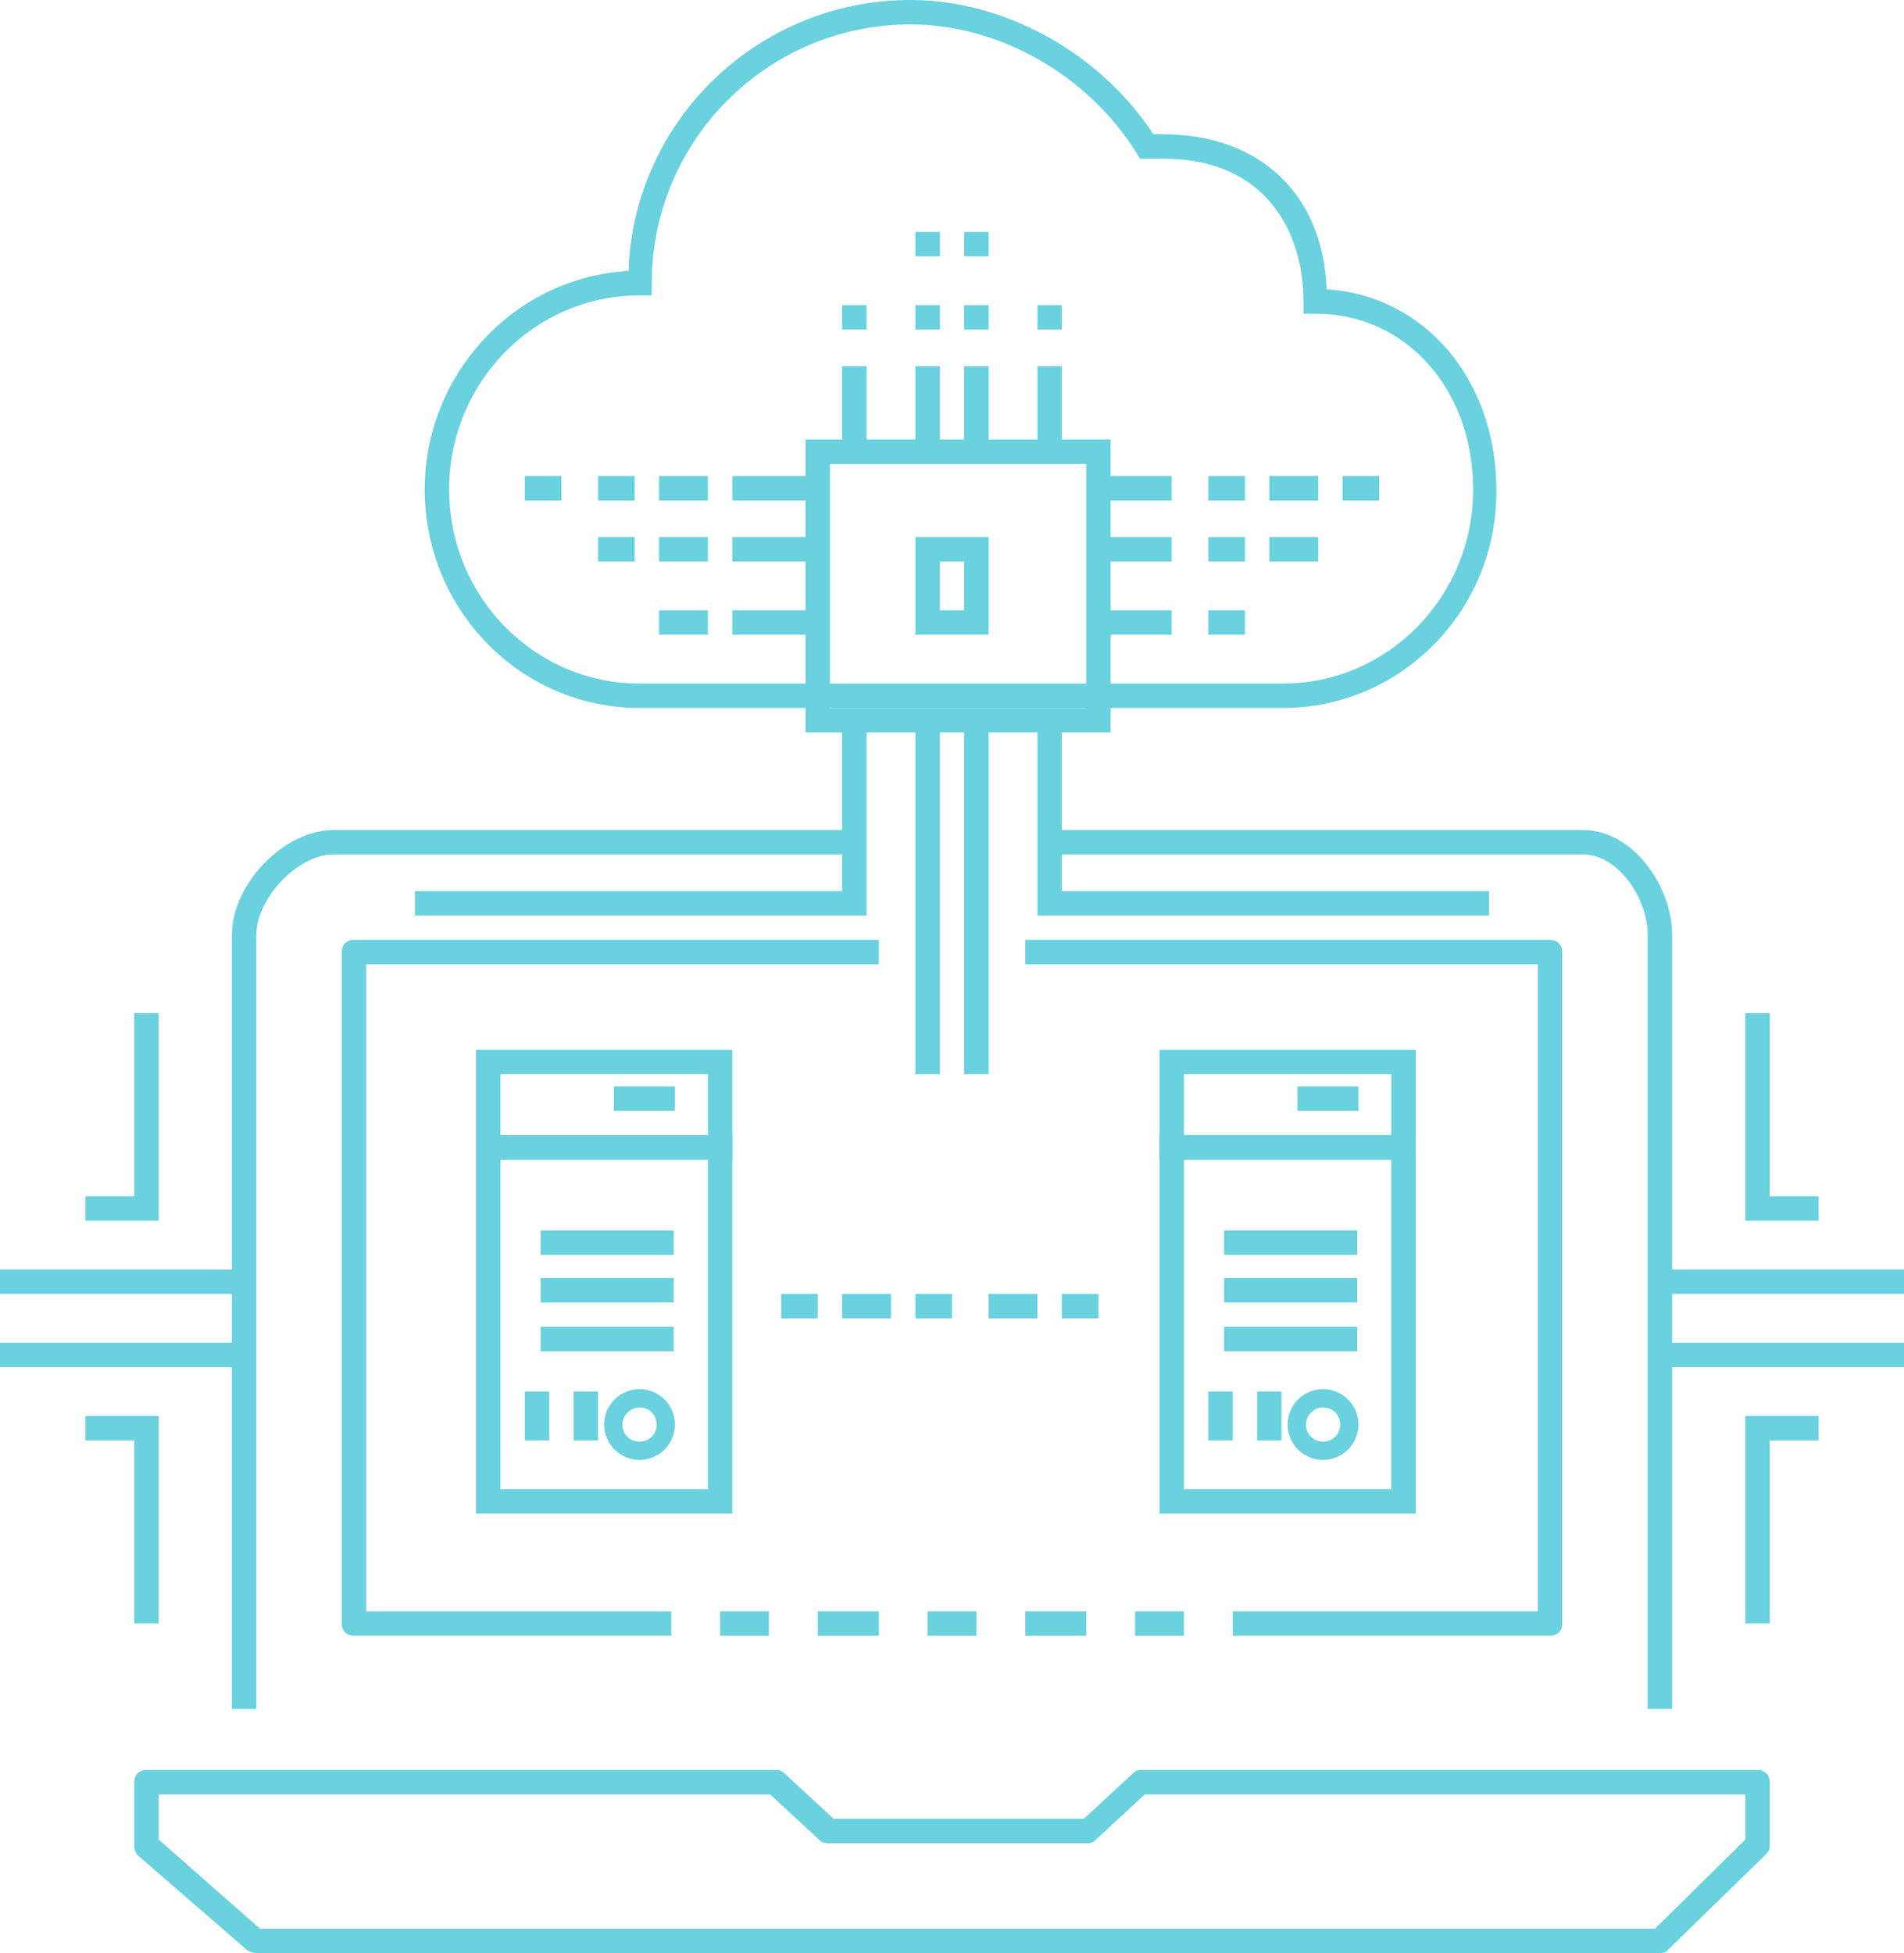
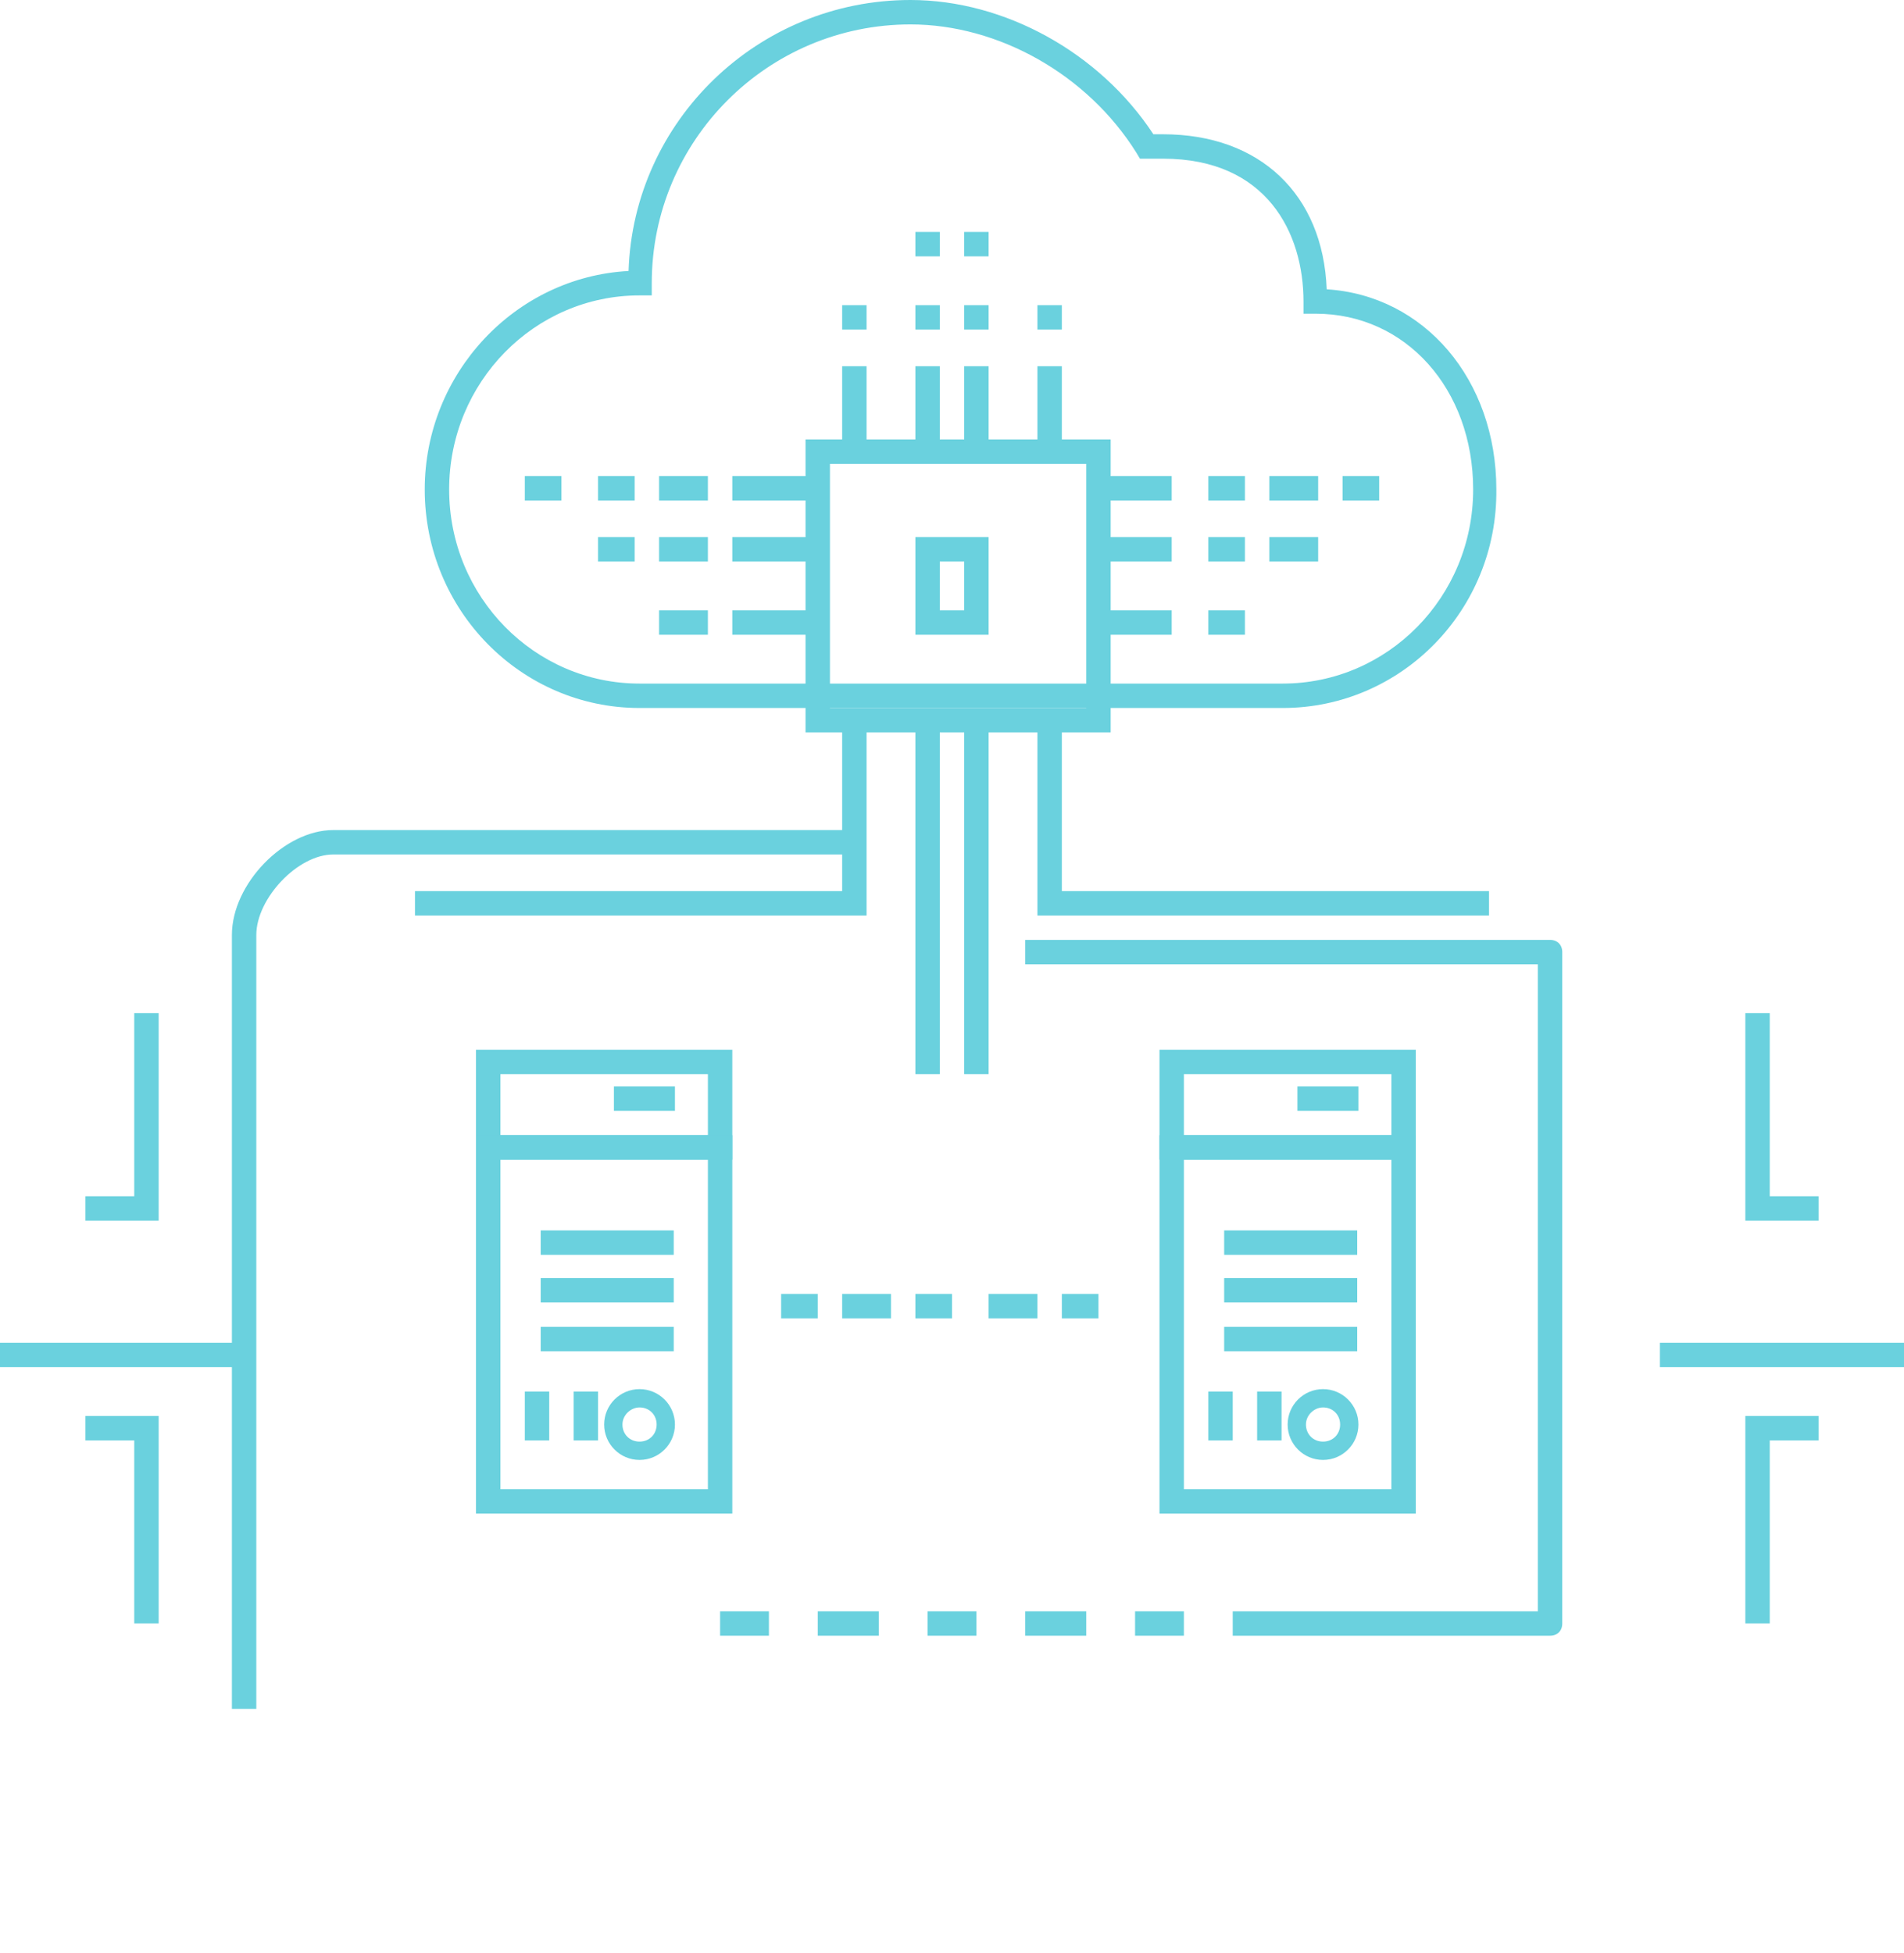
<svg xmlns="http://www.w3.org/2000/svg" version="1.1" id="Layer_1" x="0px" y="0px" viewBox="0 0 156 160" style="enable-background:new 0 0 156 160;" xml:space="preserve">
  <style type="text/css">
	.st0{fill:#6ad1de;}
</style>
  <g>
    <g>
      <path class="st0" d="M105.1,58H52.4c-9.7,0-17.6-8-17.6-17.9c0-9.5,7.4-17.4,16.7-17.9C51.9,9.9,62.1,0,74.6,0    c7.7,0,15.5,4.3,19.9,11h0.8c7.9,0,13.1,4.9,13.4,12.7c8,0.5,13.9,7.4,13.9,16.4C122.7,50,114.8,58,105.1,58z M52.4,24.2    c-8.6,0-15.6,7.1-15.6,15.9S43.8,56,52.4,56h52.7c8.6,0,15.6-7.1,15.6-15.9c0-8.2-5.5-14.4-12.9-14.4h-1v-1    c0-5.6-3-11.7-11.5-11.7h-1.9l-0.3-0.5C89.1,6.1,81.8,2,74.6,2c-11.7,0-21.2,9.5-21.2,21.2v1H52.4z" />
    </g>
    <g>
-       <path class="st0" d="M136,160H21c-0.2,0-0.5-0.1-0.7-0.2l-9-7.8c-0.2-0.2-0.3-0.5-0.3-0.8V146c0-0.6,0.4-1,1-1h51.6    c0.3,0,0.5,0.1,0.7,0.3l4,3.7h20.5l4-3.7c0.2-0.2,0.4-0.3,0.7-0.3H144c0.6,0,1,0.4,1,1v5.2c0,0.3-0.1,0.5-0.3,0.7l-8,7.8    C136.6,159.9,136.3,160,136,160z M21.3,158h114.3l7.4-7.3V147H93.8l-4,3.7c-0.2,0.2-0.4,0.3-0.7,0.3H67.8c-0.3,0-0.5-0.1-0.7-0.3    l-4-3.7H13v3.7L21.3,158z" />
-     </g>
+       </g>
    <g>
      <path class="st0" d="M21,140h-2V76.6c0-4.2,4.3-8.6,8.3-8.6H70v2H27.3c-2.9,0-6.3,3.6-6.3,6.6V140z" />
    </g>
    <g>
-       <path class="st0" d="M137,140h-2V76.6c0-3-2.4-6.6-5.3-6.6H86v-2h43.7c4.1,0,7.3,4.6,7.3,8.6V140z" />
-     </g>
+       </g>
    <g>
      <rect x="67" y="132" class="st0" width="5" height="2" />
    </g>
    <g>
      <rect x="59" y="132" class="st0" width="4" height="2" />
    </g>
    <g>
      <rect x="76" y="132" class="st0" width="4" height="2" />
    </g>
    <g>
      <rect x="84" y="132" class="st0" width="5" height="2" />
    </g>
    <g>
      <rect x="93" y="132" class="st0" width="4" height="2" />
    </g>
    <g>
      <path class="st0" d="M127,134h-26v-2h25V79H84v-2h43c0.6,0,1,0.4,1,1v55C128,133.6,127.6,134,127,134z" />
    </g>
    <g>
-       <path class="st0" d="M55,134H29c-0.6,0-1-0.4-1-1V78c0-0.6,0.4-1,1-1h43v2H30v53h25V134z" />
-     </g>
+       </g>
    <g>
      <path class="st0" d="M91,60H66V36h25V60z M68,58h21V38H68V58z" />
    </g>
    <g>
      <rect x="69" y="30" class="st0" width="2" height="7" />
    </g>
    <g>
      <rect x="75" y="30" class="st0" width="2" height="7" />
    </g>
    <g>
      <rect x="79" y="30" class="st0" width="2" height="7" />
    </g>
    <g>
      <rect x="85" y="30" class="st0" width="2" height="7" />
    </g>
    <g>
      <rect x="75" y="59" class="st0" width="2" height="29" />
    </g>
    <g>
      <rect x="79" y="59" class="st0" width="2" height="29" />
    </g>
    <g>
      <rect x="90" y="39" class="st0" width="6" height="2" />
    </g>
    <g>
      <rect x="90" y="44" class="st0" width="6" height="2" />
    </g>
    <g>
      <rect x="90" y="50" class="st0" width="6" height="2" />
    </g>
    <g>
      <rect x="60" y="39" class="st0" width="7" height="2" />
    </g>
    <g>
      <rect x="60" y="44" class="st0" width="7" height="2" />
    </g>
    <g>
      <rect x="60" y="50" class="st0" width="7" height="2" />
    </g>
    <g>
      <path class="st0" d="M81,52h-6v-8h6V52z M77,50h2v-4h-2V50z" />
    </g>
    <g>
      <polygon class="st0" points="71,75 34,75 34,73 69,73 69,59 71,59   " />
    </g>
    <g>
      <polygon class="st0" points="122,75 85,75 85,59 87,59 87,73 122,73   " />
    </g>
    <g>
      <rect x="69" y="25" class="st0" width="2" height="2" />
    </g>
    <g>
      <rect x="75" y="25" class="st0" width="2" height="2" />
    </g>
    <g>
      <rect x="75" y="19" class="st0" width="2" height="2" />
    </g>
    <g>
      <rect x="79" y="19" class="st0" width="2" height="2" />
    </g>
    <g>
      <rect x="79" y="25" class="st0" width="2" height="2" />
    </g>
    <g>
      <rect x="85" y="25" class="st0" width="2" height="2" />
    </g>
    <g>
      <rect x="54" y="39" class="st0" width="4" height="2" />
    </g>
    <g>
      <rect x="49" y="39" class="st0" width="3" height="2" />
    </g>
    <g>
      <rect x="54" y="44" class="st0" width="4" height="2" />
    </g>
    <g>
      <rect x="49" y="44" class="st0" width="3" height="2" />
    </g>
    <g>
      <rect x="54" y="50" class="st0" width="4" height="2" />
    </g>
    <g>
      <rect x="43" y="39" class="st0" width="3" height="2" />
    </g>
    <g>
      <rect x="99" y="39" class="st0" width="3" height="2" />
    </g>
    <g>
      <rect x="104" y="39" class="st0" width="4" height="2" />
    </g>
    <g>
      <rect x="99" y="44" class="st0" width="3" height="2" />
    </g>
    <g>
      <rect x="104" y="44" class="st0" width="4" height="2" />
    </g>
    <g>
      <rect x="99" y="50" class="st0" width="3" height="2" />
    </g>
    <g>
      <rect x="110" y="39" class="st0" width="3" height="2" />
    </g>
    <g>
      <rect x="64" y="106" class="st0" width="3" height="2" />
    </g>
    <g>
      <rect x="69" y="106" class="st0" width="4" height="2" />
    </g>
    <g>
      <rect x="75" y="106" class="st0" width="3" height="2" />
    </g>
    <g>
      <rect x="81" y="106" class="st0" width="4" height="2" />
    </g>
    <g>
      <rect x="87" y="106" class="st0" width="3" height="2" />
    </g>
    <g>
      <rect y="110" class="st0" width="20" height="2" />
    </g>
    <g>
-       <rect y="104" class="st0" width="20" height="2" />
-     </g>
+       </g>
    <g>
      <polygon class="st0" points="13,133 11,133 11,118 7,118 7,116 13,116   " />
    </g>
    <g>
      <polygon class="st0" points="13,100 7,100 7,98 11,98 11,83 13,83   " />
    </g>
    <g>
      <rect x="136" y="110" class="st0" width="20" height="2" />
    </g>
    <g>
-       <rect x="136" y="104" class="st0" width="20" height="2" />
-     </g>
+       </g>
    <g>
      <polygon class="st0" points="145,133 143,133 143,116 149,116 149,118 145,118   " />
    </g>
    <g>
      <polygon class="st0" points="149,100 143,100 143,83 145,83 145,98 149,98   " />
    </g>
    <g>
      <path class="st0" d="M60,95H39v-9h21V95z M41,93h17v-5H41V93z" />
    </g>
    <g>
      <path class="st0" d="M60,124H39V93h21V124z M41,122h17V95H41V122z" />
    </g>
    <g>
      <g>
        <rect x="43" y="114" class="st0" width="2" height="4" />
      </g>
      <g>
        <rect x="47" y="114" class="st0" width="2" height="4" />
      </g>
      <g>
        <path class="st0" d="M52.4,119.6c-1.6,0-2.9-1.3-2.9-2.9s1.3-2.9,2.9-2.9s2.9,1.3,2.9,2.9S54,119.6,52.4,119.6z M52.4,115.3     c-0.7,0-1.4,0.6-1.4,1.4s0.6,1.4,1.4,1.4s1.4-0.6,1.4-1.4S53.2,115.3,52.4,115.3z" />
      </g>
    </g>
    <g>
      <rect x="44.3" y="108.7" class="st0" width="10.9" height="2" />
    </g>
    <g>
      <rect x="44.3" y="104.7" class="st0" width="10.9" height="2" />
    </g>
    <g>
      <rect x="44.3" y="100.8" class="st0" width="10.9" height="2" />
    </g>
    <g>
      <rect x="50.3" y="89" class="st0" width="5" height="2" />
    </g>
    <g>
      <path class="st0" d="M116,95H95v-9h21V95z M97,93h17v-5H97V93z" />
    </g>
    <g>
      <path class="st0" d="M116,124H95V93h21V124z M97,122h17V95H97V122z" />
    </g>
    <g>
      <g>
        <rect x="99" y="114" class="st0" width="2" height="4" />
      </g>
      <g>
        <rect x="103" y="114" class="st0" width="2" height="4" />
      </g>
      <g>
        <path class="st0" d="M108.4,119.6c-1.6,0-2.9-1.3-2.9-2.9s1.3-2.9,2.9-2.9s2.9,1.3,2.9,2.9S110,119.6,108.4,119.6z M108.4,115.3     c-0.7,0-1.4,0.6-1.4,1.4s0.6,1.4,1.4,1.4s1.4-0.6,1.4-1.4S109.2,115.3,108.4,115.3z" />
      </g>
    </g>
    <g>
      <rect x="100.3" y="108.7" class="st0" width="10.9" height="2" />
    </g>
    <g>
      <rect x="100.3" y="104.7" class="st0" width="10.9" height="2" />
    </g>
    <g>
      <rect x="100.3" y="100.8" class="st0" width="10.9" height="2" />
    </g>
    <g>
      <rect x="106.3" y="89" class="st0" width="5" height="2" />
    </g>
  </g>
</svg>